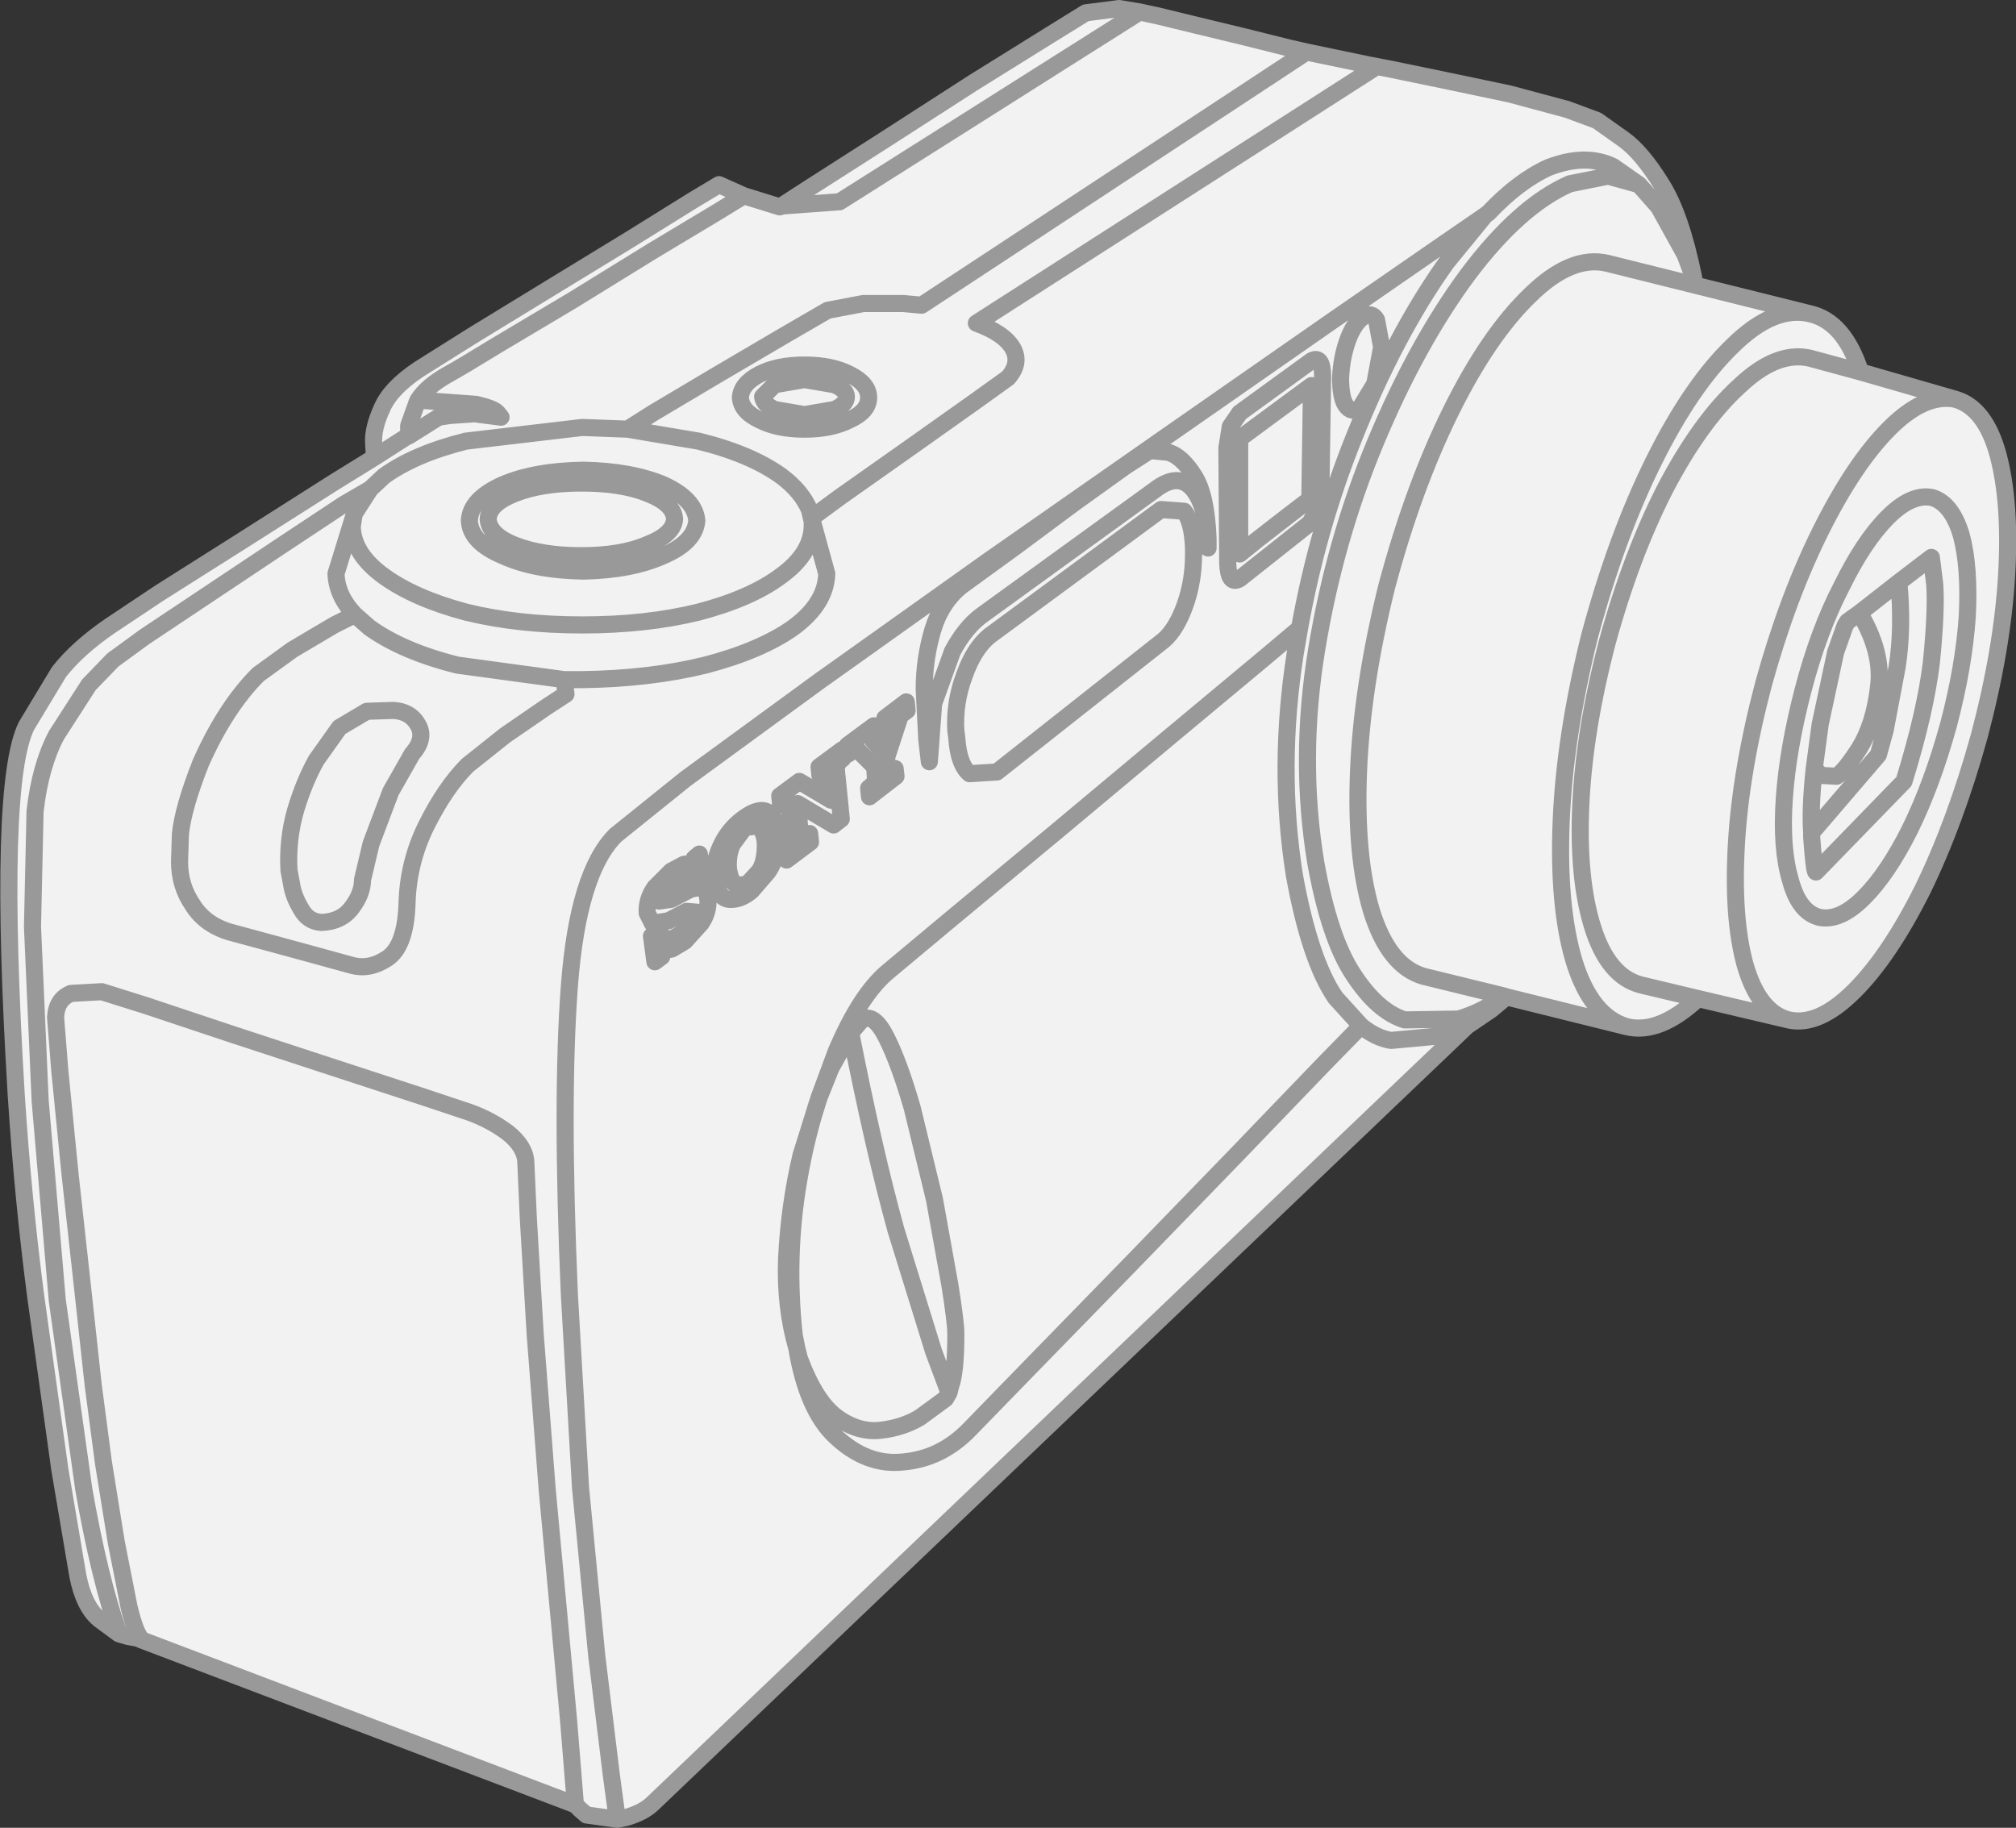
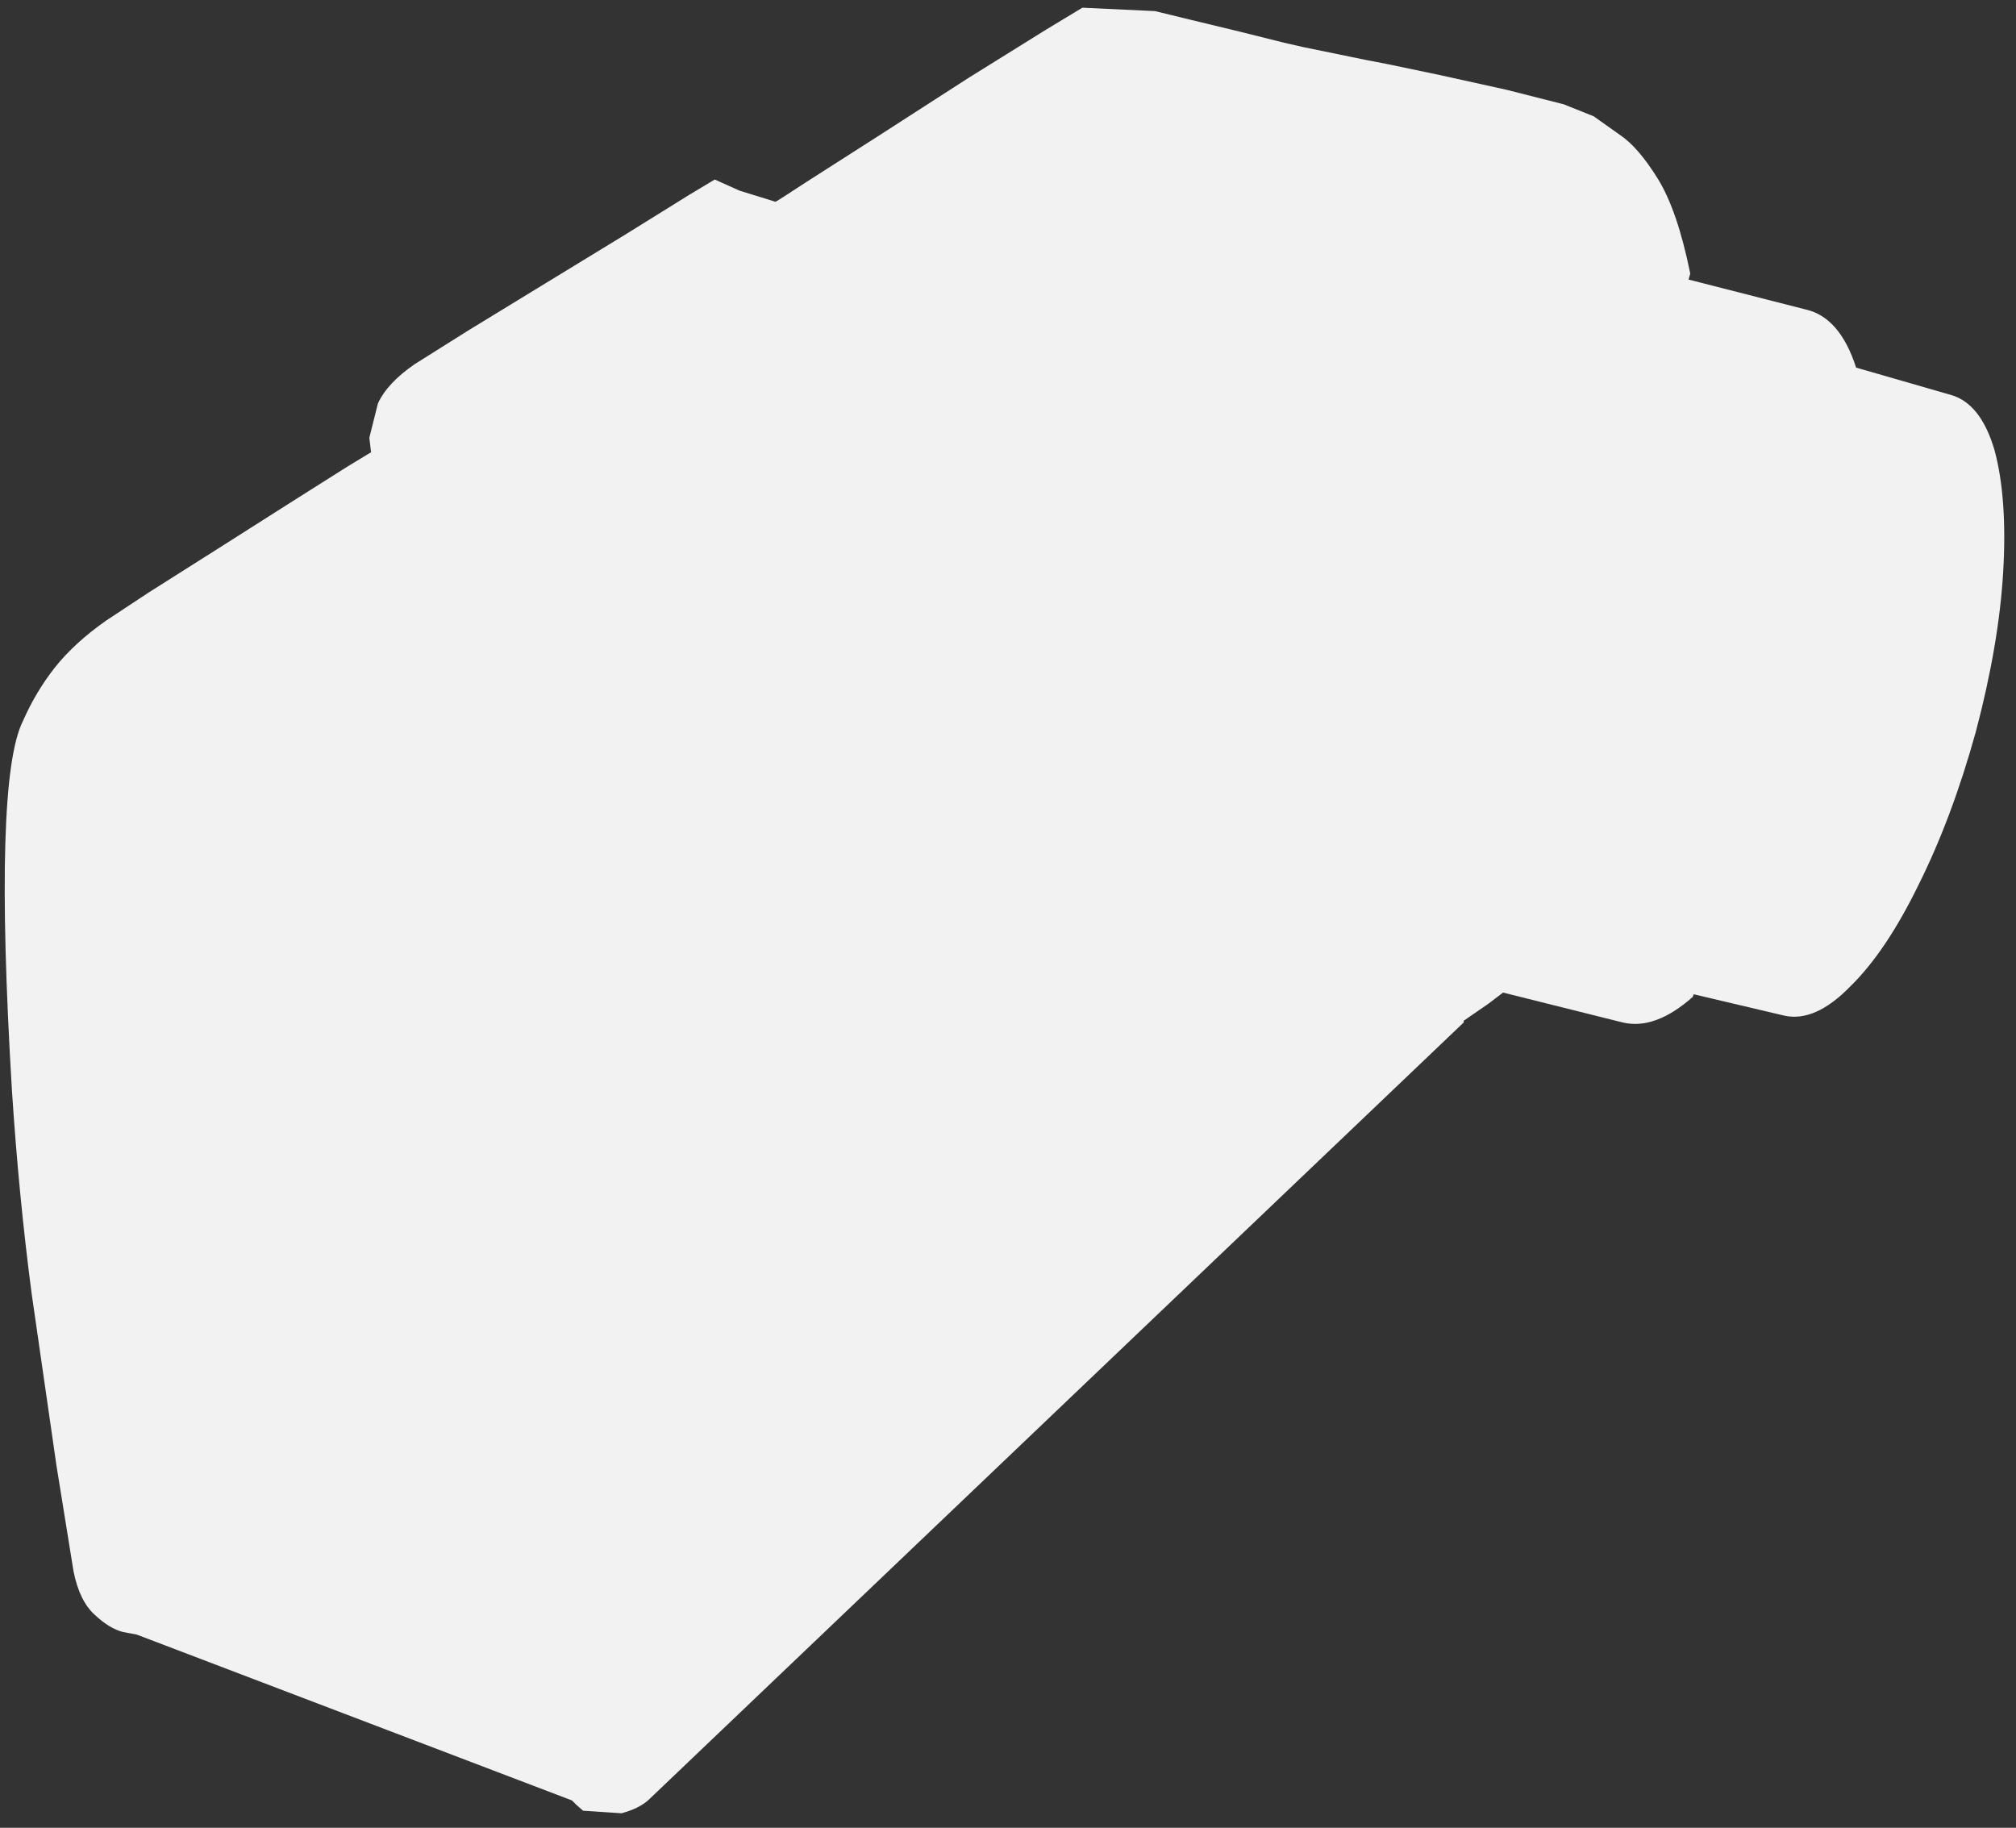
<svg xmlns="http://www.w3.org/2000/svg" height="106.9px" width="117.9px">
  <rect width="100%" height="100%" fill="#333333" stroke="none" />
  <g transform="matrix(1.0, 0.0, 0.0, 1.0, 58.95, 53.45)">
    <path d="M49.6 -31.95 L55.15 -30.35 Q56.9 -29.85 57.7 -27.1 58.45 -24.3 58.2 -20.0 57.95 -15.75 56.6 -10.65 55.2 -5.6 53.25 -1.7 51.35 2.2 49.25 4.25 47.2 6.35 45.4 5.95 L40.1 4.7 40.05 4.85 Q37.85 6.8 35.95 6.35 L28.95 4.6 28.1 5.25 26.65 6.25 26.65 6.35 -20.95 51.75 Q-21.5 52.3 -22.6 52.6 L-24.85 52.45 -25.25 52.1 -25.5 51.85 -50.95 42.15 -51.75 42.0 Q-52.55 41.8 -53.4 41.0 -54.3 40.2 -54.65 38.45 L-55.65 32.25 -57.1 22.2 Q-57.85 16.5 -58.25 10.35 -59.35 -7.85 -57.6 -11.3 -56.85 -13.0 -55.75 -14.4 -54.6 -15.85 -52.75 -17.15 L-50.25 -18.8 -46.3 -21.3 -42.05 -24.0 -38.65 -26.15 -37.25 -27.0 -37.35 -27.85 -36.85 -29.85 Q-36.3 -31.05 -34.7 -32.15 L-31.6 -34.1 -27.1 -36.85 -22.35 -39.75 -18.65 -42.05 -17.15 -42.95 -15.7 -42.3 -13.6 -41.65 Q-13.55 -41.65 -11.8 -42.8 L-7.5 -45.55 -2.3 -48.9 2.2 -51.7 4.35 -53.0 8.6 -52.8 10.65 -52.3 13.55 -51.6 16.15 -50.95 17.25 -50.7 20.9 -49.95 22.2 -49.7 25.3 -49.05 29.15 -48.2 32.5 -47.35 34.25 -46.65 35.8 -45.55 Q36.85 -44.85 38.0 -43.0 39.15 -41.15 39.9 -37.45 L39.8 -37.1 46.65 -35.35 Q48.65 -34.9 49.6 -31.95" fill="#f2f2f2" fill-rule="evenodd" stroke="none" />
-     <path d="M8.85 -52.5 L10.9 -52.0 13.8 -51.3 16.4 -50.65 17.5 -50.4 21.1 -49.65 22.4 -49.4 25.55 -48.75 29.35 -47.95 32.7 -47.05 34.45 -46.4 36.0 -45.3 Q37.05 -44.55 38.2 -42.7 39.35 -40.9 40.1 -37.2 L39.6 -38.55 38.05 -41.35 36.9 -42.65 35.1 -43.15 32.85 -42.7 Q29.9 -41.4 26.9 -37.4 23.9 -33.35 21.5 -27.6 19.1 -21.85 18.05 -15.45 17.0 -9.05 18.0 -3.0 18.8 1.45 20.2 3.55 21.6 5.7 23.2 6.2 L26.35 6.15 Q27.85 5.7 29.0 4.8 L24.3 3.65 Q22.25 3.05 21.25 -0.2 20.3 -3.4 20.5 -8.35 20.7 -13.3 22.15 -19.15 23.7 -24.95 25.9 -29.4 28.1 -33.85 30.55 -36.2 32.95 -38.55 35.05 -38.05 L46.9 -35.1 Q48.9 -34.65 49.85 -31.7 L55.4 -30.1 Q57.15 -29.6 57.9 -26.85 58.65 -24.05 58.4 -19.8 58.15 -15.5 56.8 -10.4 55.4 -5.35 53.5 -1.45 51.55 2.45 49.5 4.5 47.4 6.6 45.65 6.2 L40.35 4.95 Q38.1 7.05 36.2 6.6 L29.15 4.85 28.25 5.6 26.85 6.55 -20.75 52.0 Q-21.3 52.55 -22.35 52.85 L-22.85 52.95 -24.65 52.7 -25.05 52.35 -25.3 52.1 -50.7 42.45 -50.7 42.4 -51.5 42.25 -52.0 42.1 -53.15 41.25 Q-54.05 40.5 -54.4 38.7 L-55.45 32.5 -56.85 22.45 Q-57.6 16.75 -58.0 10.6 -59.1 -7.6 -57.4 -11.0 L-55.5 -14.15 Q-54.4 -15.55 -52.5 -16.85 L-49.65 -18.75 -44.75 -21.85 -39.4 -25.25 -37.05 -26.7 -37.1 -27.55 Q-37.15 -28.4 -36.6 -29.6 -36.1 -30.75 -34.45 -31.85 L-31.35 -33.8 -26.85 -36.55 -22.1 -39.45 -18.4 -41.75 -16.9 -42.65 -15.45 -42.0 -13.35 -41.35 -13.25 -41.4 -11.55 -42.5 -7.25 -45.25 -2.05 -48.6 2.45 -51.4 4.55 -52.7 6.5 -52.95 7.7 -52.75 8.85 -52.5 M17.5 -50.4 L17.45 -50.4 -5.05 -35.6 -6.15 -35.7 -8.45 -35.7 -10.55 -35.3 -13.05 -33.85 -17.05 -31.5 -20.75 -29.3 -22.25 -28.35 -18.1 -27.65 Q-15.05 -26.9 -13.25 -25.6 -12.05 -24.7 -11.6 -23.6 L-11.5 -23.15 -9.8 -24.4 -5.9 -27.15 -1.95 -29.95 0.0 -31.35 Q0.75 -32.2 0.3 -33.05 -0.2 -33.95 -1.85 -34.55 L21.55 -49.55 21.1 -49.65 M-22.85 52.95 L-23.2 50.35 -24.05 43.4 -25.0 33.55 -25.65 22.3 Q-26.15 10.85 -25.65 4.2 -25.15 -2.4 -22.95 -4.6 L-18.85 -7.9 -11.05 -13.6 -1.15 -20.65 9.3 -27.95 18.7 -34.5 25.5 -39.2 27.9 -40.85 28.1 -41.0 Q29.85 -42.85 31.6 -43.65 33.8 -44.5 35.4 -43.7 L36.9 -42.65 M27.9 -40.85 L25.65 -38.1 Q22.65 -33.9 20.25 -27.9 18.1 -22.55 17.05 -16.7 L16.8 -15.25 Q15.75 -8.55 16.75 -2.25 17.65 2.7 19.15 4.9 L20.65 6.55 Q21.5 7.25 22.4 7.4 L25.65 7.1 26.85 6.55 M21.55 -34.75 L21.85 -33.15 21.45 -31.0 20.6 -29.6 Q20.1 -29.25 19.75 -29.75 19.45 -30.2 19.45 -31.35 19.5 -32.5 19.85 -33.5 20.2 -34.5 20.75 -34.9 21.25 -35.25 21.55 -34.75 M11.7 -21.4 L11.7 -21.95 Q11.55 -23.9 10.85 -24.8 10.05 -25.8 8.8 -24.95 L-1.55 -17.45 Q-2.5 -16.75 -3.25 -15.35 L-4.35 -12.3 -4.6 -8.9 -4.75 -10.2 -4.9 -13.15 Q-4.9 -14.9 -4.4 -16.6 -3.9 -18.25 -2.7 -19.2 L0.4 -21.45 3.9 -24.05 6.9 -26.2 8.3 -27.1 9.35 -27.0 Q10.15 -26.8 10.9 -25.6 11.6 -24.5 11.7 -21.95 M18.4 -31.4 L18.3 -24.8 18.1 -23.65 17.65 -22.85 13.55 -19.6 Q12.9 -19.2 12.85 -20.5 L12.8 -27.25 13.0 -28.5 13.55 -29.3 17.75 -32.35 Q18.4 -32.7 18.4 -31.4 M13.55 -27.8 L13.55 -21.05 14.6 -21.9 16.6 -23.45 17.65 -24.25 17.75 -30.9 13.55 -27.8 M10.85 -21.0 Q10.85 -19.45 10.35 -18.05 9.85 -16.65 9.1 -16.0 L-0.65 -8.3 -2.25 -8.2 Q-2.9 -8.75 -3.0 -10.35 L-3.05 -10.7 Q-3.15 -12.35 -2.55 -13.95 -2.0 -15.5 -1.1 -16.25 L8.95 -23.65 10.3 -23.55 Q10.8 -22.9 10.85 -21.35 L10.85 -21.0 M17.05 -16.7 L14.85 -14.85 9.45 -10.35 2.75 -4.75 -3.4 0.35 -7.05 3.4 Q-8.65 4.75 -10.05 8.05 L-11.05 10.75 -10.35 9.0 -9.2 6.95 -8.55 6.2 Q-7.85 5.75 -7.1 7.25 -6.35 8.75 -5.6 11.35 L-4.3 16.7 -3.4 21.7 Q-3.05 23.9 -3.05 24.55 -3.05 26.8 -3.35 27.6 L-3.45 28.0 -3.65 28.35 -5.15 29.45 Q-6.15 30.05 -7.45 30.2 -8.75 30.35 -10.0 29.45 -11.25 28.55 -12.2 26.0 L-12.35 25.4 Q-11.75 29.0 -10.1 30.55 -8.25 32.3 -6.1 32.05 -3.9 31.85 -2.25 30.15 L1.3 26.5 7.1 20.55 13.4 14.05 18.45 8.8 20.65 6.55 M46.9 -35.1 Q44.8 -35.6 42.4 -33.25 39.95 -30.9 37.75 -26.45 35.55 -22.0 34.0 -16.2 32.55 -10.35 32.35 -5.4 32.15 -0.45 33.1 2.75 34.1 6.0 36.2 6.6 M49.85 -31.7 L46.9 -32.5 Q44.95 -32.95 42.75 -30.85 40.5 -28.8 38.45 -24.9 36.45 -21.0 35.05 -15.9 33.7 -10.75 33.5 -6.4 33.3 -2.05 34.2 0.8 35.1 3.65 37.0 4.15 L40.35 4.95 M55.4 -30.1 Q53.6 -30.45 51.55 -28.4 49.5 -26.35 47.55 -22.45 45.6 -18.55 44.2 -13.5 42.85 -8.4 42.6 -4.1 42.35 0.2 43.1 2.95 43.9 5.75 45.65 6.2 M52.1 -19.4 L49.8 -17.6 Q51.2 -15.25 50.9 -13.2 50.65 -11.1 49.8 -9.7 48.9 -8.3 48.45 -8.05 L47.55 -8.1 47.15 -8.5 Q46.9 -6.15 47.0 -4.75 L50.9 -9.3 51.3 -10.75 52.0 -14.45 Q52.35 -16.7 52.1 -19.4 L54.0 -20.85 54.2 -19.25 Q54.3 -17.65 54.0 -14.7 53.65 -11.8 52.4 -7.75 L47.25 -2.45 Q47.15 -2.45 47.0 -4.5 L47.0 -4.75 M55.75 -22.15 Q55.2 -24.0 54.05 -24.35 52.85 -24.6 51.45 -23.2 50.05 -21.8 48.75 -19.15 47.4 -16.55 46.5 -13.1 45.6 -9.65 45.4 -6.75 45.2 -3.85 45.75 -2.0 46.25 -0.1 47.45 0.2 48.65 0.45 50.05 -0.95 51.45 -2.35 52.75 -4.95 54.05 -7.6 55.0 -11.05 55.9 -14.45 56.1 -17.4 56.25 -20.3 55.75 -22.15 M47.15 -8.5 L47.5 -11.1 48.4 -15.3 48.95 -16.85 49.1 -17.1 49.8 -17.6 M29.0 4.8 L29.15 4.85 M-11.5 -23.15 L-11.45 -23.0 -10.6 -19.9 Q-10.65 -18.15 -12.55 -16.75 -14.45 -15.4 -17.7 -14.55 -20.95 -13.75 -24.95 -13.7 L-25.95 -13.7 -25.85 -12.85 -27.0 -12.1 -29.4 -10.45 -31.6 -8.7 Q-32.9 -7.4 -34.0 -5.2 -35.1 -3.0 -35.15 -0.5 -35.25 1.9 -36.3 2.6 -37.35 3.3 -38.4 3.0 L-40.4 2.45 -43.15 1.7 -45.55 1.05 Q-47.0 0.6 -47.7 -0.55 -48.45 -1.65 -48.45 -3.05 L-48.4 -4.65 Q-48.25 -6.2 -47.2 -8.85 -45.75 -12.1 -43.85 -14.0 L-41.85 -15.45 -39.4 -16.9 -38.2 -17.5 Q-39.25 -18.6 -39.3 -19.9 L-38.25 -23.3 -38.2 -23.45 -37.3 -24.85 -38.85 -23.95 -42.4 -21.6 -46.75 -18.7 -50.5 -16.2 -52.35 -14.85 -53.75 -13.4 -55.65 -10.45 Q-56.6 -8.65 -56.9 -6.0 L-57.05 0.75 -56.6 10.95 -55.6 22.6 -54.05 33.65 Q-53.15 38.8 -52.0 42.1 M-41.35 -0.3 Q-40.95 0.45 -40.15 0.5 -38.95 0.45 -38.35 -0.4 -37.75 -1.2 -37.75 -2.0 L-37.25 -4.1 -36.1 -7.15 -34.85 -9.35 Q-34.05 -10.25 -34.5 -11.05 -34.95 -11.85 -35.95 -11.9 L-37.5 -11.85 -39.1 -10.9 -40.45 -9.0 Q-41.15 -7.75 -41.65 -6.1 -42.15 -4.4 -42.05 -2.55 L-41.9 -1.75 Q-41.8 -1.05 -41.35 -0.3 M-37.05 -26.7 L-35.1 -27.95 -35.05 -27.95 -35.05 -28.55 -34.55 -29.95 -34.5 -30.05 Q-34.0 -30.85 -32.75 -31.55 -31.85 -32.05 -29.9 -33.25 L-25.45 -35.9 -20.75 -38.8 -17.0 -41.05 -15.45 -42.0 M-10.15 -30.95 Q-9.45 -30.65 -9.45 -30.25 -9.45 -29.8 -10.15 -29.5 L-11.9 -29.2 -13.65 -29.5 Q-14.3 -29.8 -14.35 -30.25 L-13.65 -30.95 -11.9 -31.25 -10.15 -30.95 M-11.9 -32.1 Q-10.3 -32.1 -9.25 -31.55 -8.15 -31.0 -8.15 -30.2 -8.15 -29.4 -9.25 -28.9 -10.3 -28.35 -11.9 -28.35 -13.5 -28.35 -14.55 -28.9 -15.6 -29.4 -15.65 -30.2 -15.6 -31.0 -14.55 -31.55 -13.5 -32.1 -11.9 -32.1 M-13.25 -41.4 L-9.85 -41.65 7.7 -52.75 M-37.3 -24.85 L-36.5 -25.6 Q-34.7 -26.9 -31.7 -27.65 L-24.9 -28.45 -22.25 -28.35 M-35.05 -27.95 L-33.3 -29.05 -32.65 -29.15 -31.2 -29.25 -29.65 -29.05 -29.85 -29.3 Q-30.05 -29.55 -31.1 -29.8 L-34.5 -30.05 M-24.85 -25.95 Q-22.05 -25.9 -20.15 -25.1 -18.3 -24.25 -18.2 -23.0 -18.3 -21.75 -20.15 -20.95 -22.05 -20.1 -24.85 -20.05 -27.7 -20.1 -29.55 -20.95 -31.45 -21.75 -31.5 -23.0 -31.45 -24.25 -29.55 -25.1 -27.7 -25.9 -24.85 -25.95 M-24.95 -20.95 Q-27.25 -20.95 -28.8 -21.55 -30.35 -22.15 -30.4 -23.1 -30.35 -24.0 -28.8 -24.6 -27.25 -25.2 -24.95 -25.2 -22.6 -25.2 -21.1 -24.6 -19.55 -24.0 -19.5 -23.1 -19.55 -22.2 -21.1 -21.6 -22.6 -20.95 -24.95 -20.95 M-11.45 -23.0 L-11.45 -22.65 Q-11.5 -21.05 -13.3 -19.75 -15.05 -18.45 -18.1 -17.65 -21.15 -16.9 -24.9 -16.9 -28.65 -16.9 -31.7 -17.65 -34.7 -18.45 -36.5 -19.75 -38.3 -21.05 -38.35 -22.65 L-38.25 -23.3 M-25.95 -13.7 L-32.2 -14.55 Q-35.4 -15.35 -37.35 -16.75 L-38.2 -17.5 M-20.4 -0.75 L-19.7 -0.85 -18.55 -1.45 -18.0 -1.55 Q-17.65 -1.55 -17.55 -0.85 -17.5 -0.1 -17.95 0.55 L-18.9 1.6 -19.65 2.05 -20.15 2.15 -20.25 2.5 -20.65 2.8 -20.85 1.3 -20.5 1.0 -20.0 1.5 Q-19.55 1.5 -19.0 1.05 L-18.45 0.55 -18.2 -0.1 -18.8 -0.15 -19.85 0.4 -20.8 0.55 -21.1 -0.05 Q-21.15 -0.85 -20.65 -1.55 L-19.7 -2.5 -18.95 -2.9 -18.55 -2.95 Q-18.35 -2.95 -18.35 -3.25 L-18.05 -3.5 -17.9 -2.2 -18.2 -1.95 -18.45 -2.3 -18.9 -2.3 -19.55 -1.95 -20.3 -1.15 -20.4 -0.75 M-13.35 -6.9 L-12.2 -7.75 -10.35 -6.65 -10.5 -8.2 -10.65 -8.35 -11.0 -8.1 -11.05 -8.6 -9.7 -9.6 -9.65 -9.1 -9.9 -8.9 -10.05 -8.55 -9.75 -5.55 -10.2 -5.2 -12.3 -6.45 -12.25 -6.05 -12.2 -5.2 -12.1 -4.6 -11.95 -4.45 -11.6 -4.7 -11.55 -4.2 -12.95 -3.15 -13.0 -3.6 -12.75 -3.8 Q-12.5 -3.95 -12.6 -4.25 L-12.8 -6.45 -13.0 -6.6 -13.3 -6.4 -13.35 -6.9 M-15.4 -5.05 L-14.6 -5.15 Q-14.3 -4.9 -14.2 -4.25 -14.15 -3.1 -14.55 -2.5 L-15.1 -1.9 Q-15.35 -1.65 -15.8 -1.7 -16.2 -1.7 -16.35 -2.65 -16.4 -3.5 -16.1 -4.1 L-15.4 -5.05 M-16.8 -3.95 Q-17.25 -3.0 -17.15 -2.05 -16.95 -0.9 -16.3 -0.85 -15.65 -0.8 -15.0 -1.35 L-14.05 -2.45 Q-13.4 -3.35 -13.45 -4.85 -13.55 -5.65 -14.05 -5.95 -14.55 -6.25 -15.45 -5.6 -16.35 -4.95 -16.8 -3.95 M-7.35 -9.55 L-7.95 -10.2 -7.9 -10.45 -7.8 -10.5 -7.85 -11.0 -9.4 -9.85 -9.35 -9.35 -9.15 -9.5 -8.8 -9.6 -7.8 -8.6 -7.75 -7.9 -7.85 -7.6 -8.15 -7.35 -8.1 -6.85 -6.55 -8.05 -6.6 -8.5 -6.9 -8.3 -7.05 -8.4 -7.1 -9.15 -6.3 -11.6 -5.9 -11.9 -5.95 -12.4 -7.2 -11.45 -7.15 -11.0 -7.05 -11.1 Q-6.85 -11.2 -6.95 -10.9 L-7.2 -10.15 -7.35 -9.55 M-12.95 20.2 Q-13.05 23.0 -12.35 25.4 L-12.5 24.65 Q-13.0 20.05 -12.25 15.65 -11.8 13.0 -11.05 10.75 L-12.1 14.1 Q-12.8 17.05 -12.95 20.2 M-3.45 28.0 L-4.35 25.6 -6.55 18.5 Q-7.85 13.8 -9.2 6.95 M-50.7 42.4 Q-51.05 42.0 -51.4 40.55 L-52.15 36.75 -52.9 32.1 -53.5 27.55 -54.1 22.05 -54.85 15.25 -55.45 9.2 -55.7 6.05 Q-55.65 5.0 -54.8 4.65 L-53.0 4.55 -50.45 5.35 -45.35 7.05 -39.4 9.0 -34.2 10.7 -31.5 11.6 Q-30.25 12.05 -29.25 12.8 -28.25 13.6 -28.2 14.5 L-28.05 17.85 -27.65 24.6 -26.95 33.65 -25.7 47.15 -25.3 52.1" fill="none" stroke="#999999" stroke-linecap="round" stroke-linejoin="round" stroke-width="1.0" />
  </g>
</svg>